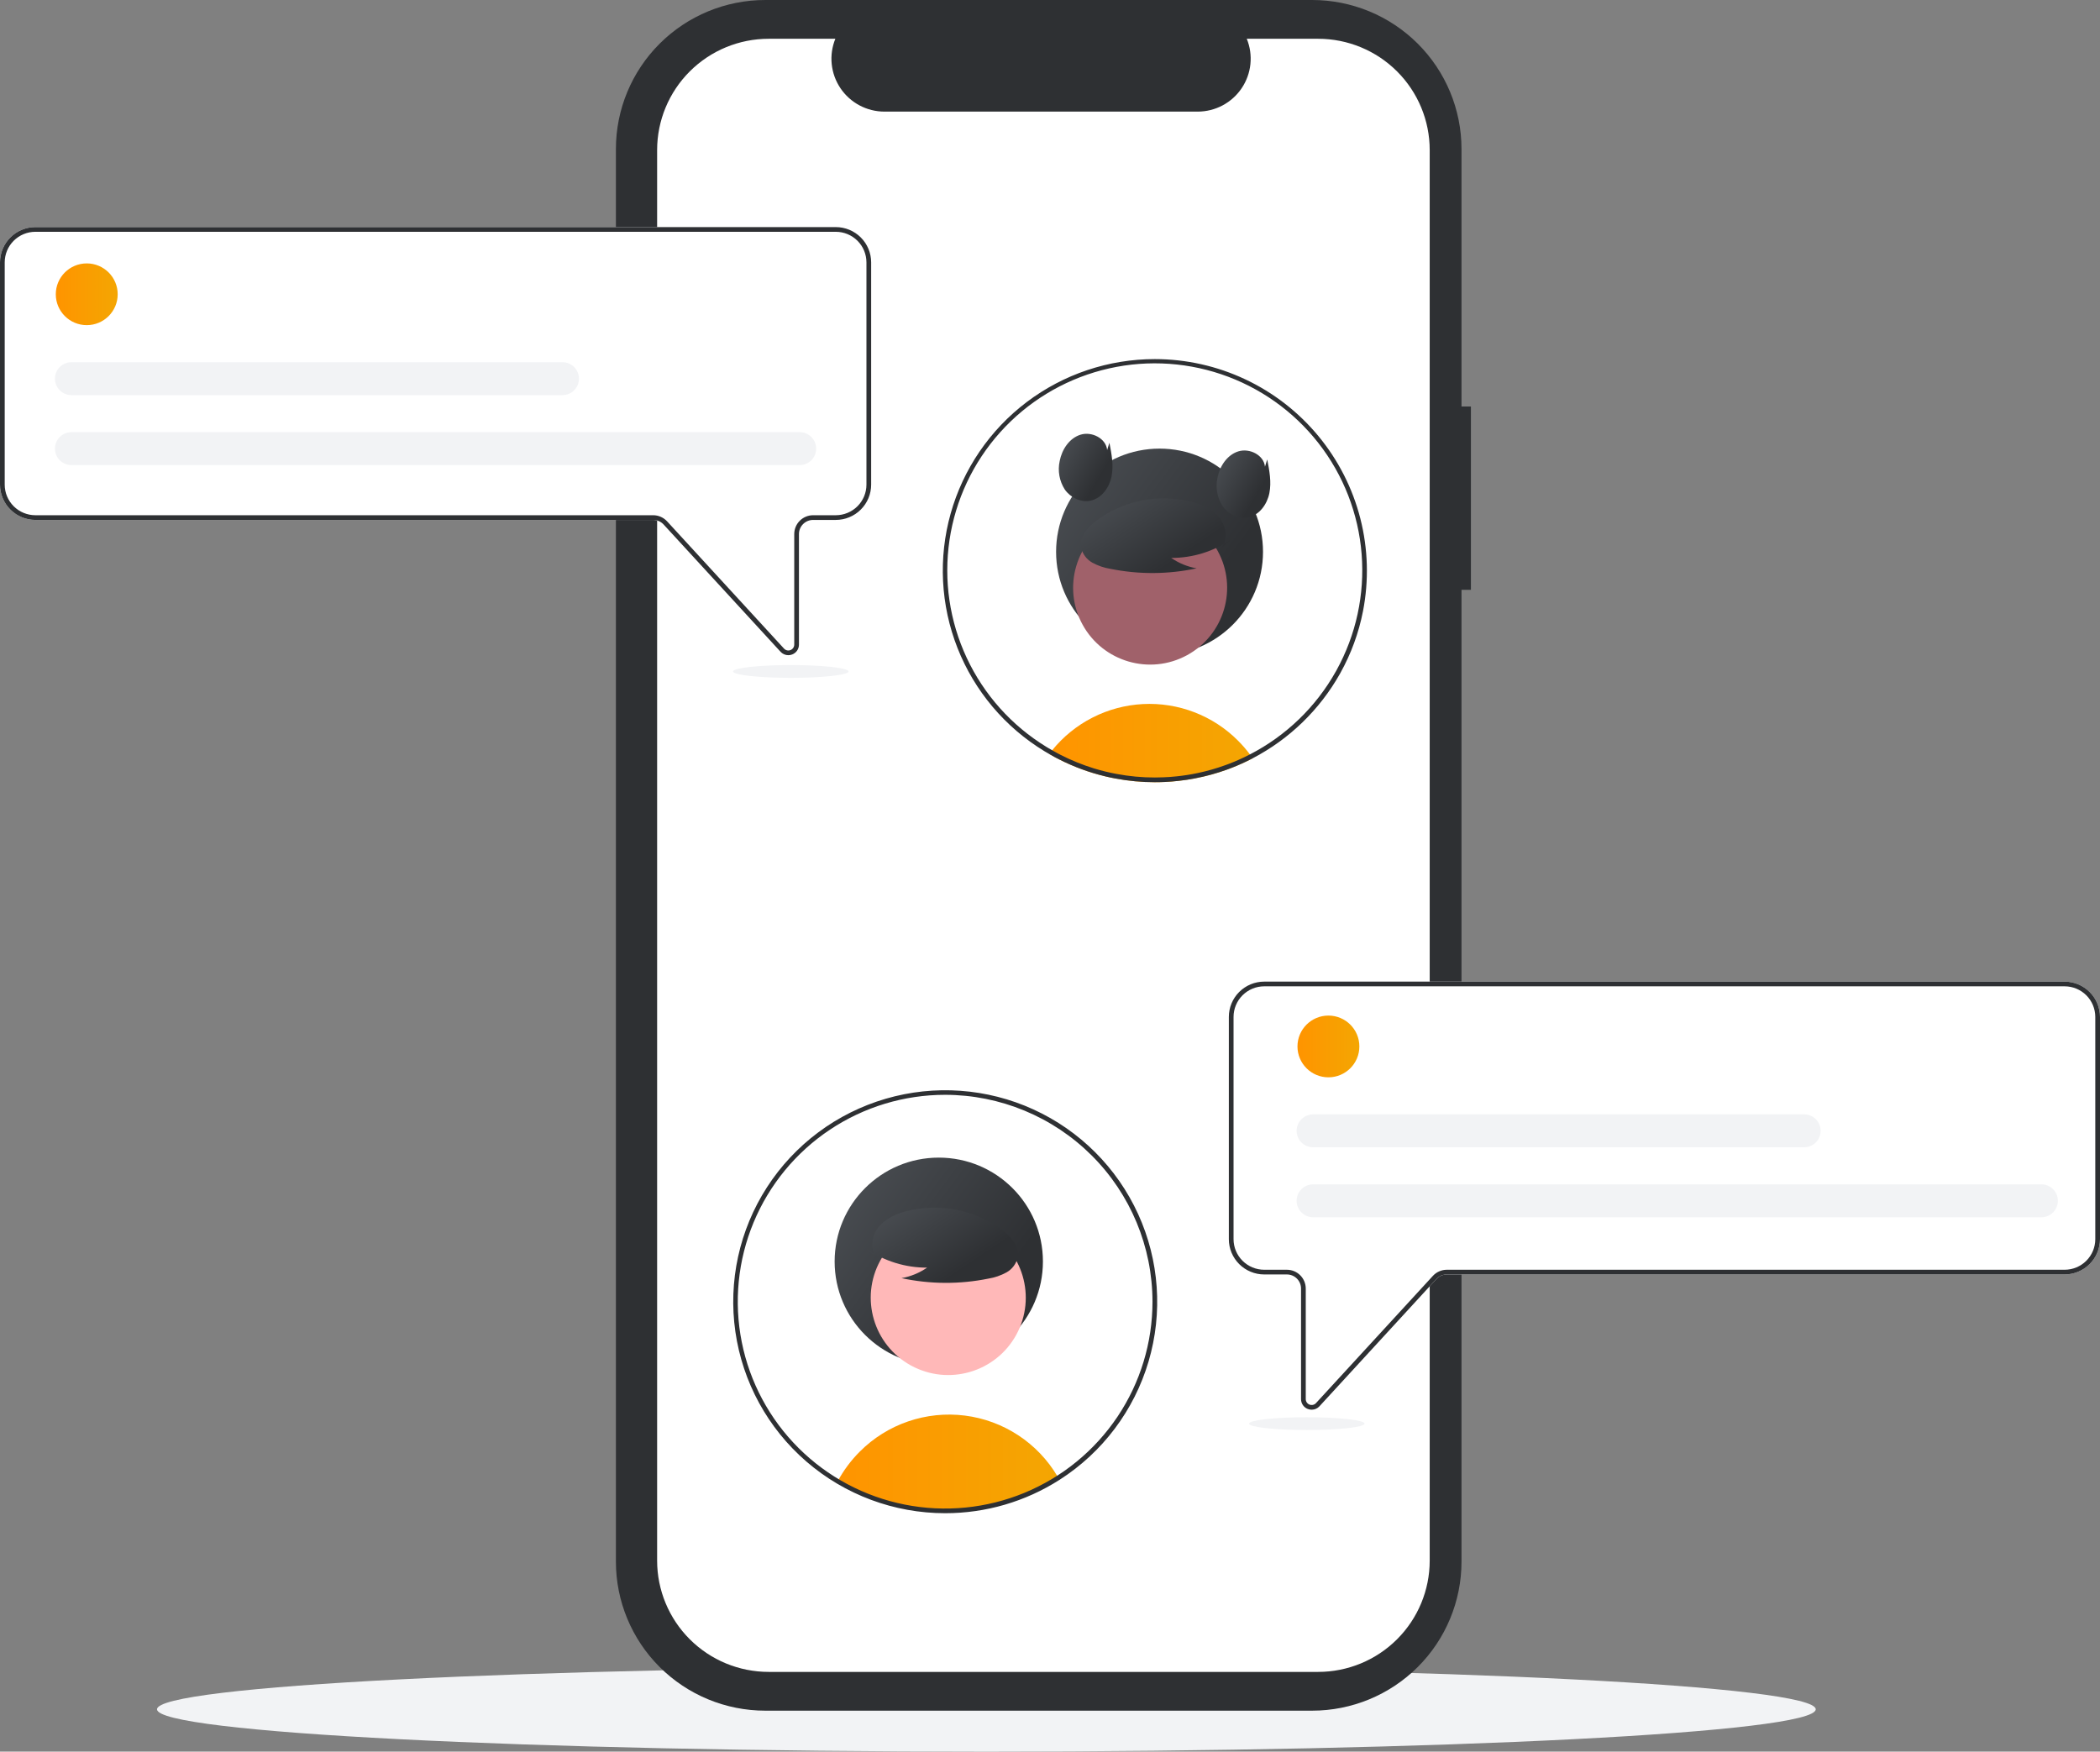
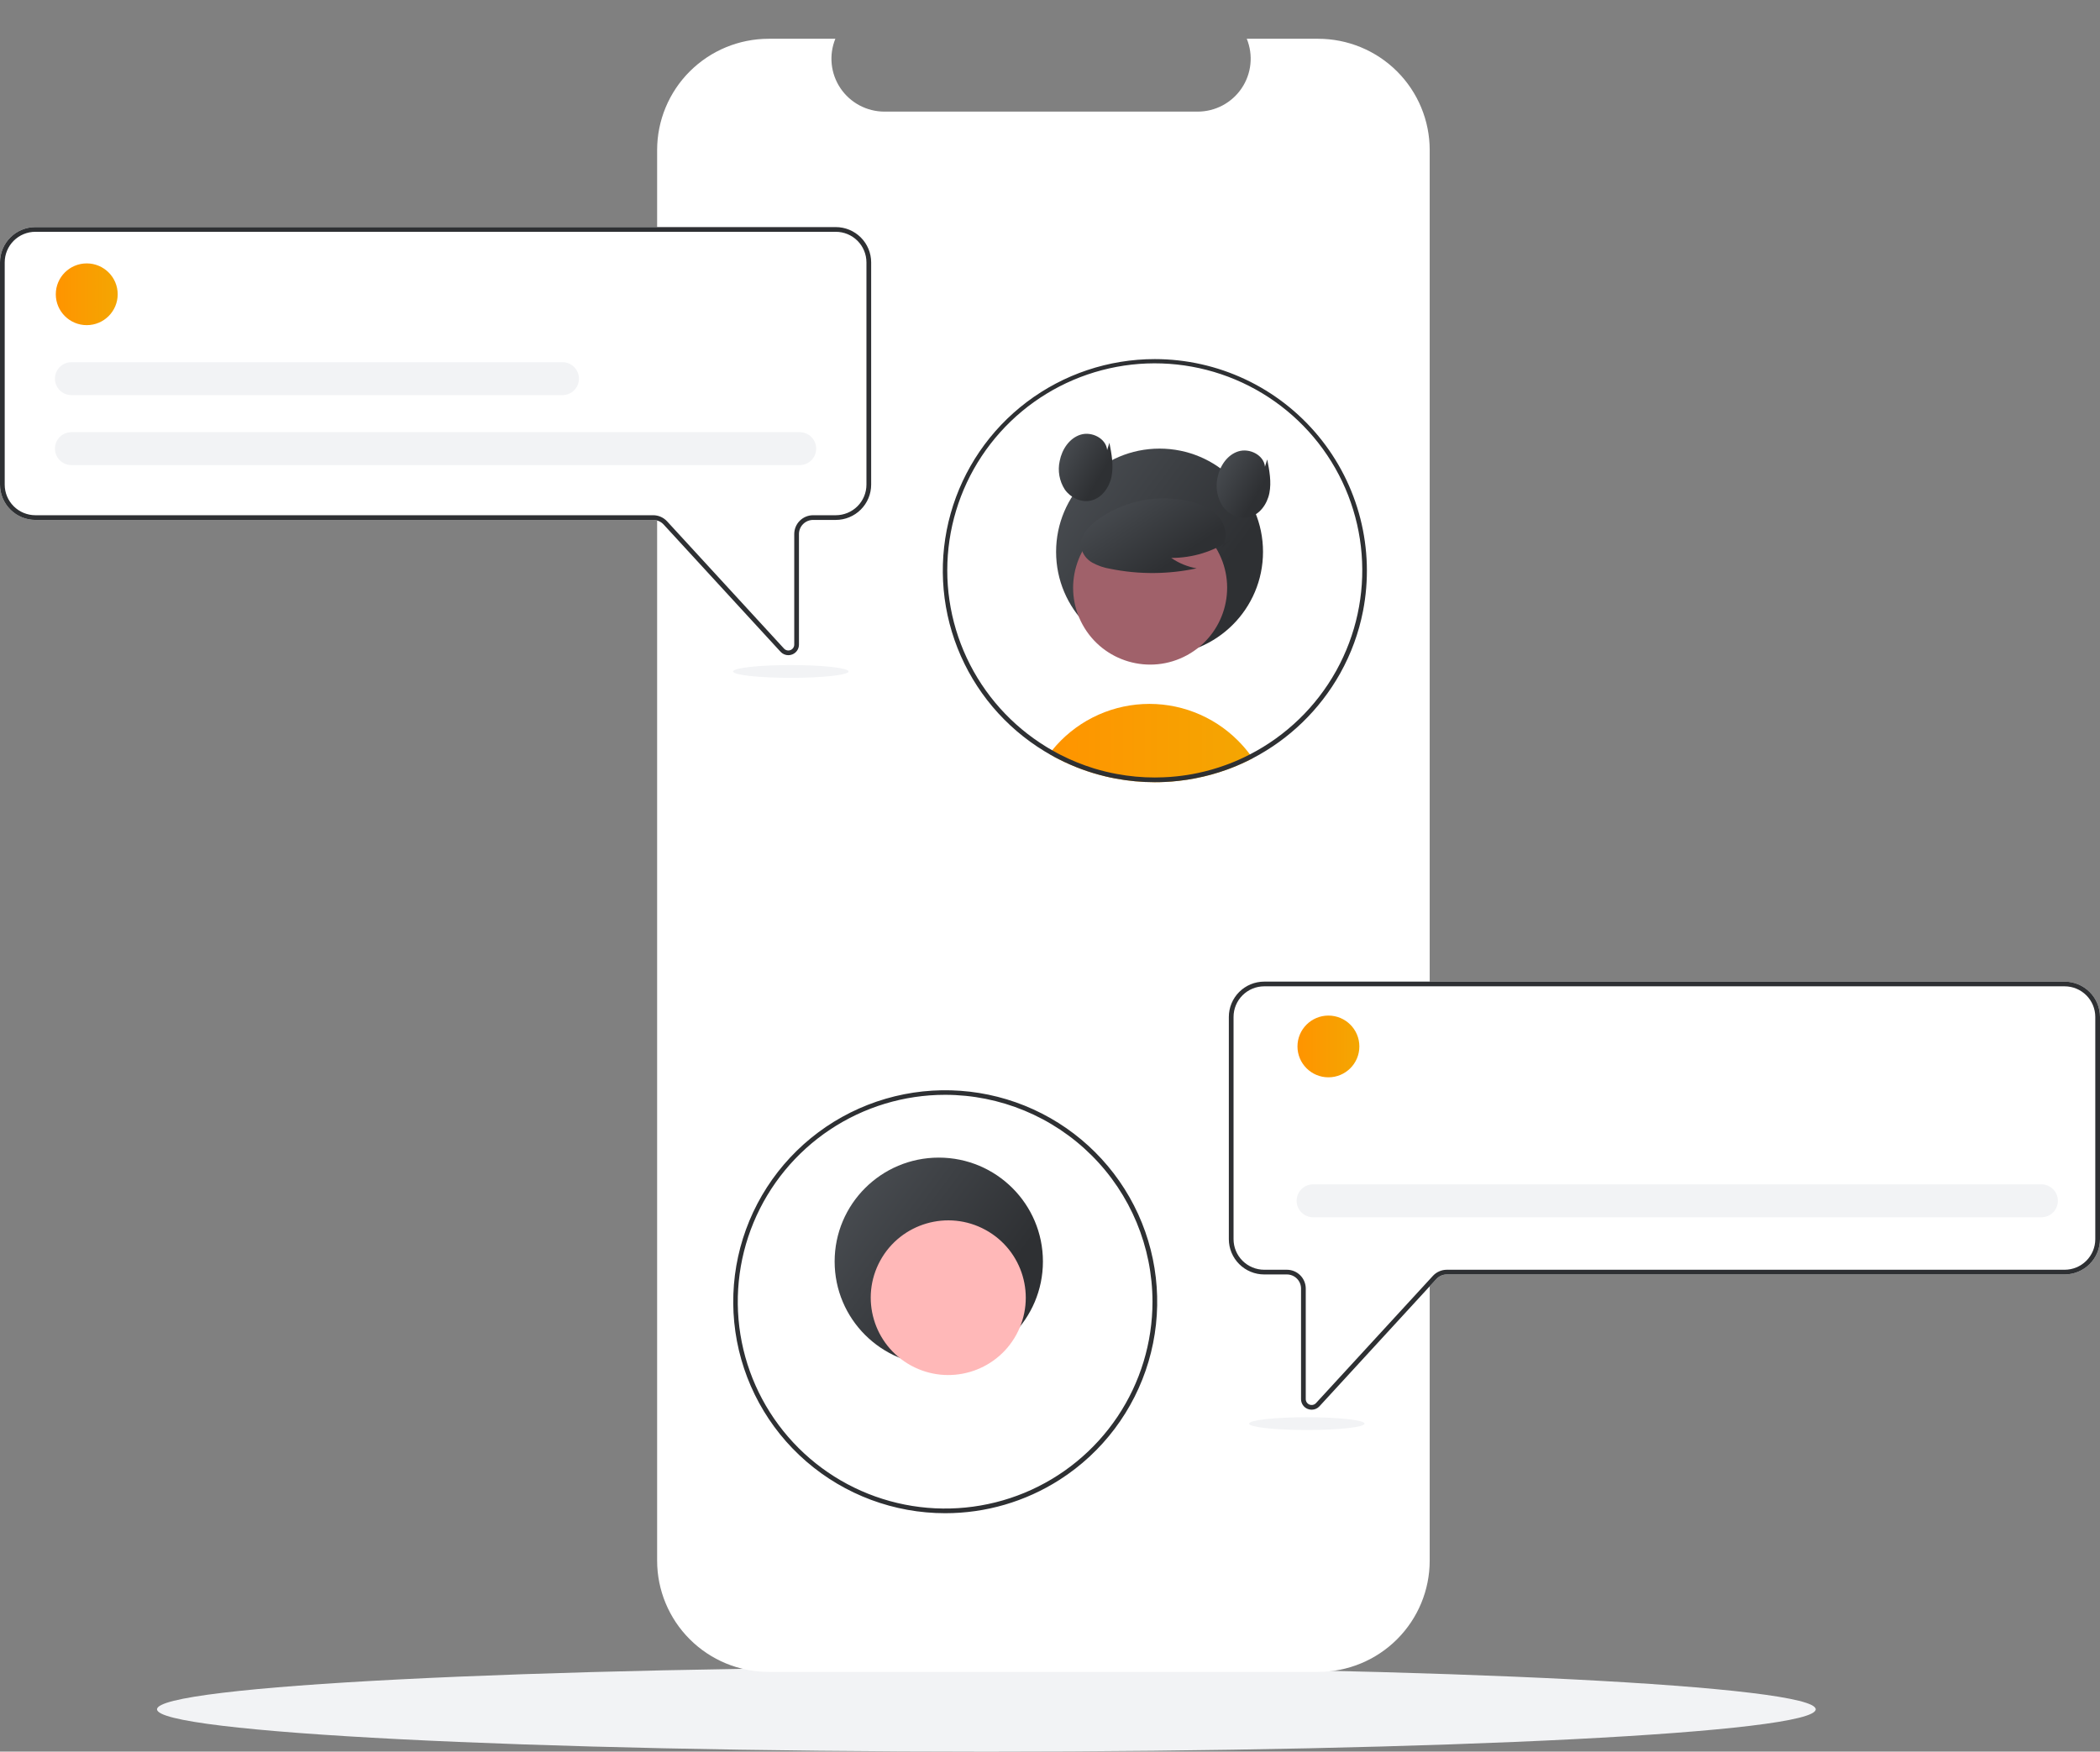
<svg xmlns="http://www.w3.org/2000/svg" width="567" height="473" viewBox="0 0 567 473" fill="none">
  <rect x="0" y="0" width="567" height="473" fill="#808080" stroke="none" />
  <g clip-path="url(#clip0_194_2354)">
    <path d="M266.321 473C389.992 473 490.247 467.885 490.247 461.575C490.247 455.265 389.992 450.15 266.321 450.15C142.651 450.15 42.395 455.265 42.395 461.575C42.395 467.885 142.651 473 266.321 473Z" fill="#F2F3F5" />
-     <path d="M397.149 109.775H394.605V40.243C394.605 29.57 390.355 19.334 382.791 11.787C375.227 4.24 364.969 1.1784e-05 354.271 0H206.629C195.932 -2.0201e-05 185.673 4.24 178.109 11.787C170.545 19.334 166.295 29.57 166.295 40.243V421.702C166.295 432.375 170.545 442.611 178.109 450.158C185.673 457.705 195.932 461.945 206.629 461.945H354.271C364.968 461.945 375.227 457.705 382.791 450.158C390.355 442.611 394.605 432.375 394.605 421.702V159.27H397.148L397.149 109.775Z" fill="#2E3033" />
    <path d="M386.02 40.524V421.422C386.02 429.392 382.846 437.037 377.197 442.673C371.548 448.31 363.887 451.476 355.898 451.476H207.547C199.558 451.476 191.897 448.31 186.248 442.673C180.599 437.037 177.425 429.392 177.425 421.422V40.524C177.425 32.553 180.599 24.909 186.248 19.272C191.897 13.636 199.558 10.47 207.547 10.47H225.544C224.66 12.638 224.323 14.99 224.563 17.318C224.804 19.647 225.614 21.881 226.923 23.823C228.231 25.766 229.999 27.358 232.069 28.46C234.139 29.561 236.449 30.138 238.795 30.14H323.378C325.724 30.138 328.034 29.561 330.104 28.46C332.174 27.358 333.941 25.766 335.25 23.823C336.559 21.881 337.369 19.647 337.61 17.318C337.85 14.989 337.513 12.638 336.629 10.47H355.898C363.887 10.47 371.548 13.636 377.197 19.272C382.846 24.909 386.02 32.553 386.02 40.524Z" fill="white" />
    <path d="M338.228 204.765C337.242 205.28 336.239 205.766 335.219 206.225C334.29 206.644 333.347 207.038 332.388 207.406C332.038 207.539 331.682 207.672 331.326 207.806C328.509 208.825 325.616 209.621 322.674 210.186C321.217 210.472 319.742 210.696 318.247 210.859C317.013 210.998 315.766 211.098 314.506 211.157C313.609 211.202 312.712 211.221 311.809 211.221C308.231 211.222 304.662 210.888 301.147 210.224C300.231 210.059 299.334 209.862 298.437 209.646C294.098 208.609 289.898 207.062 285.924 205.038C285.567 204.861 285.211 204.67 284.855 204.486C284.327 204.207 283.812 203.915 283.296 203.61C283.544 203.267 283.812 202.931 284.085 202.601C287.062 198.92 290.783 195.907 295.005 193.757C299.227 191.607 303.856 190.369 308.589 190.123C313.323 189.877 318.056 190.63 322.479 192.332C326.902 194.033 330.915 196.646 334.259 199.999C335.419 201.16 336.495 202.403 337.477 203.718C337.738 204.061 337.986 204.41 338.228 204.765Z" fill="url(#paint0_linear_194_2354)" />
    <path d="M313.078 176.883C328.505 176.883 341.012 164.405 341.012 149.012C341.012 133.62 328.505 121.141 313.078 121.141C297.651 121.141 285.145 133.62 285.145 149.012C285.145 164.405 297.651 176.883 313.078 176.883Z" fill="url(#paint1_linear_194_2354)" />
    <path d="M320.508 176.923C330.583 171.428 334.285 158.824 328.778 148.771C323.271 138.719 310.639 135.024 300.564 140.519C290.489 146.015 286.786 158.618 292.293 168.671C297.801 178.723 310.433 182.418 320.508 176.923Z" fill="#A0616A" />
    <path d="M332.381 145.673C327.631 148.94 321.992 150.679 316.222 150.656C318.28 152.08 320.623 153.042 323.09 153.475C315.418 155.117 307.49 155.162 299.8 153.606C298.091 153.332 296.442 152.767 294.925 151.935C294.169 151.514 293.51 150.939 292.992 150.247C292.473 149.555 292.106 148.762 291.915 147.919C291.404 145.007 293.679 142.361 296.043 140.578C299.662 137.889 303.835 136.036 308.259 135.154C312.684 134.272 317.25 134.382 321.627 135.477C324.484 136.214 327.347 137.459 329.204 139.749C331.06 142.039 331.61 145.569 329.841 147.927L332.381 145.673Z" fill="url(#paint2_linear_194_2354)" />
    <path d="M311.809 96.969C299.323 96.967 287.178 101.038 277.226 108.563C267.275 116.087 260.061 126.652 256.686 138.647C253.311 150.641 253.959 163.408 258.531 175.001C263.103 186.594 271.349 196.378 282.012 202.861L282.381 203.077C282.686 203.261 282.991 203.439 283.297 203.61C283.812 203.915 284.327 204.207 284.855 204.486C285.211 204.67 285.568 204.861 285.924 205.038C289.898 207.062 294.098 208.609 298.437 209.646C299.334 209.862 300.231 210.059 301.147 210.224C304.662 210.888 308.232 211.222 311.809 211.221C312.712 211.221 313.609 211.202 314.506 211.157C315.766 211.1 317.013 211.001 318.247 210.859C319.742 210.694 321.218 210.469 322.675 210.186C325.617 209.621 328.51 208.825 331.326 207.806C331.683 207.672 332.039 207.539 332.389 207.406C333.349 207.038 334.293 206.644 335.219 206.225C336.237 205.768 337.24 205.282 338.229 204.765C348.132 199.59 356.317 191.659 361.791 181.934C361.817 181.883 361.849 181.832 361.874 181.782C364.795 176.552 366.867 170.894 368.013 165.018C369.622 156.746 369.379 148.221 367.299 140.054C365.22 131.887 361.356 124.279 355.985 117.776C350.614 111.273 343.869 106.036 336.232 102.438C328.594 98.841 320.254 96.973 311.809 96.969ZM360.831 181.039C360.78 181.128 360.736 181.217 360.685 181.299C355.32 190.881 347.249 198.677 337.478 203.718C336.504 204.226 335.514 204.702 334.507 205.146C333.674 205.521 332.821 205.876 331.962 206.206C331.6 206.346 331.231 206.485 330.862 206.612C328.428 207.499 325.935 208.212 323.4 208.745C321.519 209.145 319.619 209.443 317.706 209.64C316.529 209.767 315.333 209.856 314.131 209.9C313.361 209.932 312.585 209.951 311.809 209.951C308.347 209.955 304.892 209.634 301.491 208.993C299.421 208.612 297.376 208.112 295.364 207.495C292.3 206.55 289.323 205.346 286.465 203.896C286.134 203.724 285.803 203.553 285.478 203.375C285.014 203.128 284.543 202.874 284.085 202.601C283.742 202.41 283.398 202.207 283.061 202.004C282.864 201.89 282.667 201.769 282.469 201.649C273.121 195.921 265.664 187.58 261.023 177.661C256.382 167.743 254.762 156.683 256.363 145.854C257.965 135.025 262.717 124.904 270.032 116.745C277.346 108.587 286.9 102.751 297.508 99.96C308.116 97.17 319.312 97.549 329.706 101.05C340.101 104.551 349.236 111.02 355.98 119.654C362.723 128.288 366.777 138.708 367.64 149.62C368.502 160.532 366.135 171.457 360.831 181.039Z" fill="#2E3033" />
    <path d="M298.933 121.526C298.632 118.373 294.761 116.431 291.733 117.384C288.705 118.336 286.717 121.378 286.117 124.488C285.827 125.798 285.8 127.152 286.037 128.473C286.273 129.793 286.768 131.054 287.494 132.183C289.024 134.38 291.837 135.752 294.46 135.194C297.454 134.557 299.529 131.64 300.122 128.643C300.716 125.646 300.127 122.556 299.538 119.558L298.933 121.526Z" fill="url(#paint3_linear_194_2354)" />
    <path d="M341.544 126.031C341.243 122.877 337.372 120.936 334.344 121.888C331.316 122.841 329.328 125.883 328.728 128.993C328.438 130.303 328.411 131.657 328.648 132.977C328.884 134.298 329.379 135.559 330.105 136.688C331.635 138.885 334.448 140.257 337.071 139.699C340.065 139.062 342.14 136.145 342.733 133.148C343.327 130.151 342.738 127.061 342.149 124.063L341.544 126.031Z" fill="url(#paint4_linear_194_2354)" />
    <path d="M212.847 176.925C212.45 176.925 212.059 176.842 211.697 176.682C211.334 176.522 211.01 176.288 210.743 175.996L179.176 141.635C178.818 141.246 178.382 140.936 177.898 140.723C177.413 140.51 176.889 140.4 176.36 140.399H9.548C7.017 140.396 4.59 139.392 2.8 137.606C1.01 135.82 0.003 133.398 0 130.872V70.85C0.003 68.325 1.01 65.903 2.8 64.117C4.59 62.331 7.017 61.326 9.548 61.324H225.665C228.197 61.326 230.624 62.331 232.414 64.117C234.204 65.903 235.211 68.325 235.214 70.85V130.872C235.211 133.398 234.204 135.82 232.414 137.606C230.624 139.392 228.197 140.396 225.665 140.399H219.538C218.526 140.4 217.555 140.802 216.839 141.517C216.122 142.231 215.72 143.2 215.719 144.211V174.064C215.721 174.641 215.548 175.204 215.222 175.68C214.895 176.156 214.432 176.521 213.893 176.728C213.559 176.858 213.205 176.925 212.847 176.925Z" fill="white" />
    <path d="M212.847 176.925C212.45 176.925 212.059 176.842 211.697 176.682C211.334 176.522 211.01 176.288 210.743 175.996L179.176 141.635C178.818 141.246 178.382 140.936 177.898 140.723C177.413 140.51 176.889 140.4 176.36 140.399H9.548C7.017 140.396 4.59 139.392 2.8 137.606C1.01 135.82 0.003 133.398 0 130.872V70.85C0.003 68.325 1.01 65.903 2.8 64.117C4.59 62.331 7.017 61.326 9.548 61.324H225.665C228.197 61.326 230.624 62.331 232.414 64.117C234.204 65.903 235.211 68.325 235.214 70.85V130.872C235.211 133.398 234.204 135.82 232.414 137.606C230.624 139.392 228.197 140.396 225.665 140.399H219.538C218.526 140.4 217.555 140.802 216.839 141.517C216.122 142.231 215.72 143.2 215.719 144.211V174.064C215.721 174.641 215.548 175.204 215.222 175.68C214.895 176.156 214.432 176.521 213.893 176.728C213.559 176.858 213.205 176.925 212.847 176.925ZM9.548 62.593C7.354 62.595 5.25 63.466 3.699 65.014C2.147 66.562 1.275 68.661 1.272 70.85V130.872C1.275 133.062 2.147 135.161 3.699 136.709C5.25 138.257 7.354 139.127 9.548 139.13H176.36C177.066 139.131 177.764 139.277 178.41 139.561C179.056 139.845 179.636 140.259 180.114 140.777L211.681 175.138C211.898 175.374 212.181 175.539 212.493 175.611C212.805 175.684 213.132 175.661 213.431 175.545C213.73 175.429 213.987 175.225 214.168 174.961C214.349 174.697 214.446 174.384 214.446 174.064V144.211C214.448 142.864 214.985 141.572 215.939 140.62C216.894 139.667 218.188 139.131 219.538 139.13H225.665C227.86 139.127 229.963 138.257 231.515 136.709C233.066 135.161 233.939 133.062 233.941 130.872V70.85C233.939 68.661 233.066 66.562 231.515 65.014C229.963 63.466 227.86 62.595 225.665 62.593H9.548Z" fill="#2E3033" />
    <path d="M23.421 87.801C28.035 87.801 31.776 84.069 31.776 79.465C31.776 74.86 28.035 71.128 23.421 71.128C18.806 71.128 15.065 74.86 15.065 79.465C15.065 84.069 18.806 87.801 23.421 87.801Z" fill="url(#paint5_linear_194_2354)" />
    <path d="M215.918 125.593H19.296C18.71 125.593 18.13 125.479 17.589 125.256C17.048 125.033 16.556 124.705 16.142 124.292C15.727 123.879 15.398 123.389 15.174 122.849C14.95 122.309 14.835 121.731 14.835 121.147C14.835 120.562 14.95 119.984 15.174 119.444C15.398 118.904 15.727 118.414 16.142 118.001C16.556 117.588 17.048 117.26 17.589 117.037C18.13 116.814 18.71 116.7 19.296 116.7H215.918C217.099 116.702 218.231 117.171 219.065 118.005C219.9 118.838 220.369 119.968 220.369 121.147C220.369 122.325 219.9 123.455 219.065 124.289C218.231 125.122 217.099 125.591 215.918 125.593Z" fill="#F2F3F5" />
    <path d="M151.863 106.697H19.296C18.71 106.697 18.13 106.583 17.589 106.36C17.048 106.137 16.556 105.809 16.142 105.396C15.727 104.983 15.398 104.493 15.174 103.953C14.95 103.414 14.835 102.835 14.835 102.251C14.835 101.666 14.95 101.088 15.174 100.548C15.398 100.008 15.727 99.518 16.142 99.105C16.556 98.692 17.048 98.365 17.589 98.141C18.13 97.918 18.71 97.804 19.296 97.805H151.863C153.044 97.805 154.178 98.273 155.013 99.107C155.849 99.941 156.319 101.071 156.319 102.251C156.319 103.43 155.849 104.561 155.013 105.395C154.178 106.228 153.044 106.697 151.863 106.697Z" fill="#F2F3F5" />
    <path d="M353.107 380.477C352.568 380.27 352.105 379.905 351.778 379.429C351.452 378.954 351.279 378.39 351.281 377.814V347.96C351.28 346.95 350.878 345.981 350.161 345.266C349.445 344.552 348.474 344.15 347.462 344.149H341.335C338.803 344.146 336.376 343.141 334.586 341.355C332.796 339.569 331.789 337.148 331.786 334.622V274.6C331.789 272.074 332.796 269.653 334.586 267.866C336.376 266.08 338.803 265.076 341.335 265.073H557.452C559.983 265.076 562.41 266.08 564.2 267.866C565.99 269.653 566.997 272.074 567 274.6V334.622C566.997 337.148 565.99 339.569 564.2 341.355C562.41 343.141 559.983 344.146 557.452 344.149H390.64C390.11 344.149 389.587 344.26 389.102 344.472C388.618 344.685 388.182 344.996 387.824 345.385L356.257 379.745C355.99 380.037 355.666 380.271 355.303 380.431C354.941 380.591 354.55 380.674 354.153 380.674C353.795 380.674 353.441 380.607 353.107 380.477Z" fill="white" />
    <path d="M353.107 380.477C352.568 380.27 352.105 379.905 351.778 379.429C351.452 378.954 351.279 378.39 351.281 377.814V347.96C351.28 346.95 350.878 345.981 350.161 345.266C349.445 344.552 348.474 344.15 347.462 344.149H341.335C338.803 344.146 336.376 343.141 334.586 341.355C332.796 339.569 331.789 337.148 331.786 334.622V274.6C331.789 272.074 332.796 269.653 334.586 267.866C336.376 266.08 338.803 265.076 341.335 265.073H557.452C559.983 265.076 562.41 266.08 564.2 267.866C565.99 269.653 566.997 272.074 567 274.6V334.622C566.997 337.148 565.99 339.569 564.2 341.355C562.41 343.141 559.983 344.146 557.452 344.149H390.64C390.11 344.149 389.587 344.26 389.102 344.472C388.618 344.685 388.182 344.996 387.824 345.385L356.257 379.745C355.99 380.037 355.666 380.271 355.303 380.431C354.941 380.591 354.55 380.674 354.153 380.674C353.795 380.674 353.441 380.607 353.107 380.477ZM341.335 266.342C339.14 266.345 337.037 267.216 335.485 268.764C333.934 270.312 333.061 272.411 333.059 274.6V334.622C333.061 336.811 333.934 338.91 335.485 340.458C337.037 342.006 339.14 342.877 341.335 342.879H347.462C348.812 342.881 350.106 343.417 351.061 344.369C352.015 345.322 352.552 346.613 352.554 347.96V377.814C352.554 378.134 352.651 378.446 352.832 378.711C353.013 378.975 353.27 379.178 353.569 379.294C353.868 379.41 354.195 379.433 354.507 379.361C354.819 379.288 355.102 379.123 355.319 378.887L386.886 344.527C387.364 344.008 387.944 343.594 388.59 343.311C389.236 343.027 389.934 342.88 390.64 342.879H557.452C559.646 342.877 561.75 342.006 563.301 340.458C564.852 338.91 565.725 336.811 565.728 334.622V274.6C565.725 272.411 564.852 270.312 563.301 268.764C561.75 267.216 559.646 266.345 557.452 266.342H341.335Z" fill="#2E3033" />
-     <path d="M285.746 399.064C276.883 404.726 266.615 407.814 256.093 407.981C245.57 408.148 235.209 405.388 226.17 400.009C227.76 397.056 229.775 394.351 232.15 391.98C235.815 388.306 240.275 385.519 245.188 383.833C250.101 382.147 255.336 381.607 260.491 382.255C265.646 382.903 270.583 384.721 274.923 387.57C279.264 390.419 282.892 394.223 285.529 398.689C285.599 398.81 285.676 398.937 285.746 399.064Z" fill="url(#paint6_linear_194_2354)" />
    <path d="M253.471 368.71C269 368.71 281.589 356.149 281.589 340.654C281.589 325.159 269 312.598 253.471 312.598C237.941 312.598 225.352 325.159 225.352 340.654C225.352 356.149 237.941 368.71 253.471 368.71Z" fill="url(#paint7_linear_194_2354)" />
    <path d="M274.393 360.443C279.938 350.324 276.21 337.637 266.068 332.105C255.926 326.573 243.21 330.292 237.666 340.411C232.122 350.531 235.85 363.218 245.991 368.75C256.133 374.282 268.849 370.563 274.393 360.443Z" fill="#FFB8B8" />
-     <path d="M234.04 337.293C238.822 340.582 244.498 342.332 250.307 342.309C248.235 343.742 245.876 344.711 243.393 345.147C251.116 346.8 259.097 346.845 266.837 345.278C268.558 345.003 270.218 344.434 271.745 343.597C272.506 343.173 273.169 342.593 273.691 341.897C274.213 341.201 274.582 340.402 274.775 339.554C275.289 336.622 272.999 333.959 270.62 332.163C266.977 329.457 262.776 327.592 258.322 326.704C253.868 325.816 249.272 325.927 244.866 327.028C241.989 327.77 239.107 329.024 237.238 331.329C235.37 333.635 234.816 337.188 236.597 339.562L234.04 337.293Z" fill="url(#paint8_linear_194_2354)" />
    <path d="M255.191 408.623C241.42 408.619 228.112 403.66 217.708 394.658C207.305 385.655 200.503 373.212 198.551 359.61C196.599 346.008 199.627 332.16 207.08 320.606C214.533 309.052 225.912 300.567 239.128 296.706C252.345 292.846 266.513 293.87 279.034 299.589C291.556 305.309 301.59 315.341 307.298 327.846C313.005 340.351 314.003 354.49 310.107 367.669C306.212 380.848 297.684 392.184 286.089 399.598C276.869 405.497 266.144 408.629 255.191 408.623ZM255.191 295.64C244.117 295.639 233.292 298.915 224.084 305.052C214.877 311.19 207.7 319.915 203.462 330.122C199.224 340.33 198.114 351.562 200.274 362.399C202.435 373.235 207.767 383.19 215.597 391.002C223.427 398.815 233.404 404.135 244.265 406.291C255.125 408.446 266.383 407.339 276.613 403.111C286.844 398.882 295.588 391.721 301.739 382.534C307.891 373.347 311.174 362.546 311.172 351.497C311.156 336.688 305.252 322.49 294.757 312.019C284.262 301.547 270.033 295.657 255.191 295.64Z" fill="#2E3033" />
    <path d="M358.673 290.916C363.288 290.916 367.028 287.183 367.028 282.579C367.028 277.975 363.288 274.243 358.673 274.243C354.059 274.243 350.318 277.975 350.318 282.579C350.318 287.183 354.059 290.916 358.673 290.916Z" fill="url(#paint9_linear_194_2354)" />
    <path d="M551.171 328.707H354.548C353.963 328.708 353.383 328.594 352.842 328.371C352.3 328.147 351.809 327.82 351.394 327.407C350.98 326.994 350.651 326.504 350.427 325.964C350.203 325.424 350.087 324.846 350.087 324.261C350.087 323.677 350.203 323.098 350.427 322.559C350.651 322.019 350.98 321.529 351.394 321.116C351.809 320.703 352.3 320.375 352.842 320.152C353.383 319.929 353.963 319.815 354.548 319.815H551.171C552.352 319.815 553.486 320.284 554.322 321.118C555.157 321.951 555.627 323.082 555.627 324.261C555.627 325.441 555.157 326.571 554.322 327.405C553.486 328.239 552.352 328.707 551.171 328.707Z" fill="#F2F3F5" />
-     <path d="M487.115 309.812H354.548C353.963 309.812 353.383 309.698 352.842 309.475C352.3 309.252 351.809 308.924 351.394 308.511C350.98 308.098 350.651 307.608 350.427 307.068C350.203 306.528 350.087 305.95 350.087 305.366C350.087 304.781 350.203 304.203 350.427 303.663C350.651 303.123 350.98 302.633 351.394 302.22C351.809 301.807 352.3 301.479 352.842 301.256C353.383 301.033 353.963 300.919 354.548 300.919H487.115C488.296 300.921 489.428 301.39 490.263 302.224C491.097 303.057 491.566 304.187 491.566 305.366C491.566 306.544 491.097 307.674 490.263 308.508C489.428 309.341 488.296 309.81 487.115 309.812Z" fill="#F2F3F5" />
    <path d="M352.838 386.16C361.447 386.16 368.427 385.387 368.427 384.433C368.427 383.48 361.447 382.707 352.838 382.707C344.229 382.707 337.25 383.48 337.25 384.433C337.25 385.387 344.229 386.16 352.838 386.16Z" fill="#F2F3F5" />
    <path d="M213.521 183.045C222.13 183.045 229.109 182.272 229.109 181.319C229.109 180.365 222.13 179.592 213.521 179.592C204.912 179.592 197.933 180.365 197.933 181.319C197.933 182.272 204.912 183.045 213.521 183.045Z" fill="#F2F3F5" />
  </g>
  <defs>
    <linearGradient id="paint0_linear_194_2354" x1="283.296" y1="200.649" x2="338.228" y2="200.649" gradientUnits="userSpaceOnUse">
      <stop stop-color="#FF9400" />
      <stop offset="1" stop-color="#F4A602" />
    </linearGradient>
    <linearGradient id="paint1_linear_194_2354" x1="285.145" y1="121.141" x2="329.832" y2="154.316" gradientUnits="userSpaceOnUse">
      <stop stop-color="#4D5156" />
      <stop offset="1" stop-color="#2E3033" />
    </linearGradient>
    <linearGradient id="paint2_linear_194_2354" x1="291.843" y1="134.565" x2="307.487" y2="157.848" gradientUnits="userSpaceOnUse">
      <stop stop-color="#4D5156" />
      <stop offset="1" stop-color="#2E3033" />
    </linearGradient>
    <linearGradient id="paint3_linear_194_2354" x1="285.877" y1="117.141" x2="299.209" y2="125.013" gradientUnits="userSpaceOnUse">
      <stop stop-color="#4D5156" />
      <stop offset="1" stop-color="#2E3033" />
    </linearGradient>
    <linearGradient id="paint4_linear_194_2354" x1="328.489" y1="121.645" x2="341.82" y2="129.518" gradientUnits="userSpaceOnUse">
      <stop stop-color="#4D5156" />
      <stop offset="1" stop-color="#2E3033" />
    </linearGradient>
    <linearGradient id="paint5_linear_194_2354" x1="15.065" y1="79.465" x2="31.776" y2="79.465" gradientUnits="userSpaceOnUse">
      <stop stop-color="#FF9400" />
      <stop offset="1" stop-color="#F4A602" />
    </linearGradient>
    <linearGradient id="paint6_linear_194_2354" x1="226.17" y1="394.989" x2="285.746" y2="394.989" gradientUnits="userSpaceOnUse">
      <stop stop-color="#FF9400" />
      <stop offset="1" stop-color="#F4A602" />
    </linearGradient>
    <linearGradient id="paint7_linear_194_2354" x1="225.352" y1="312.598" x2="270.335" y2="345.993" gradientUnits="userSpaceOnUse">
      <stop stop-color="#4D5156" />
      <stop offset="1" stop-color="#2E3033" />
    </linearGradient>
    <linearGradient id="paint8_linear_194_2354" x1="234.04" y1="326.111" x2="249.787" y2="349.549" gradientUnits="userSpaceOnUse">
      <stop stop-color="#4D5156" />
      <stop offset="1" stop-color="#2E3033" />
    </linearGradient>
    <linearGradient id="paint9_linear_194_2354" x1="350.318" y1="282.579" x2="367.028" y2="282.579" gradientUnits="userSpaceOnUse">
      <stop stop-color="#FF9400" />
      <stop offset="1" stop-color="#F4A602" />
    </linearGradient>
    <clipPath id="clip0_194_2354">
      <rect width="567" height="473" fill="white" />
    </clipPath>
  </defs>
</svg>